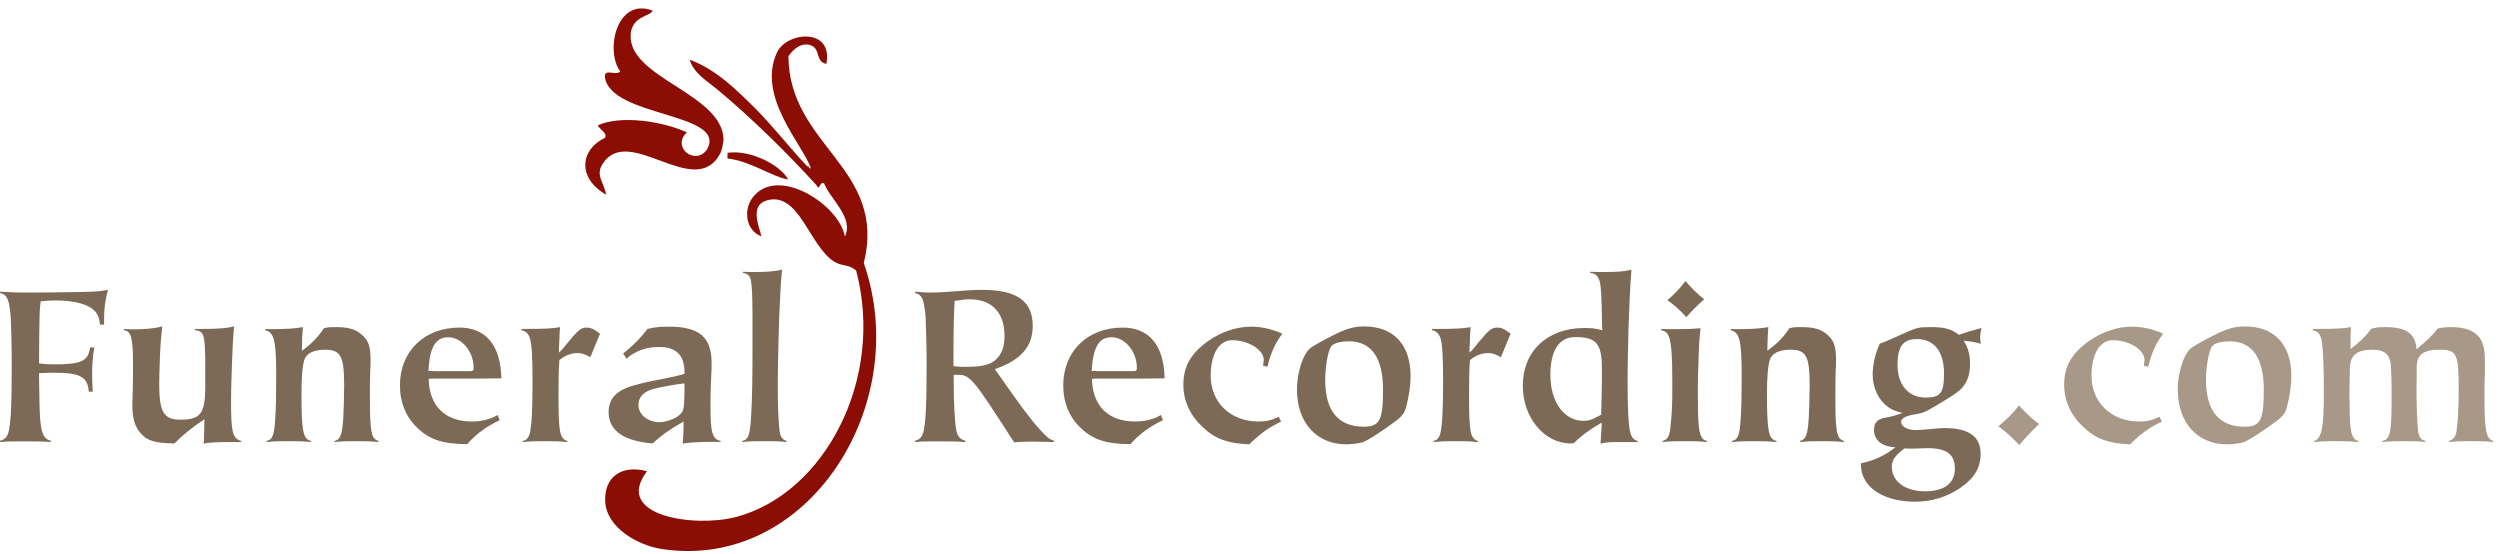
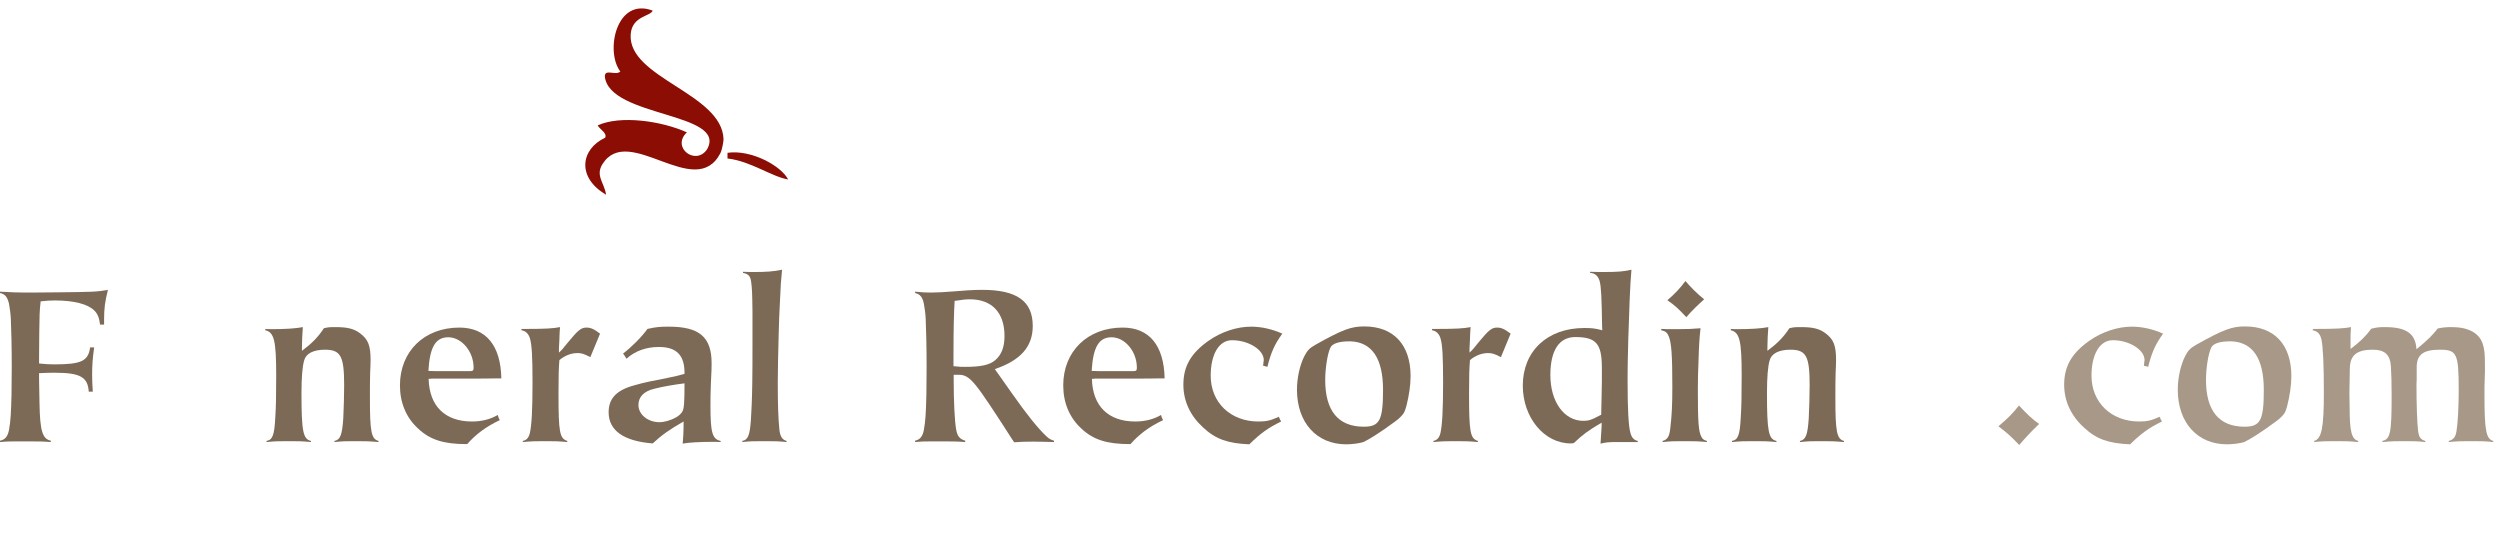
<svg xmlns="http://www.w3.org/2000/svg" width="100%" height="100%" viewBox="0 0 605 134" version="1.1" xml:space="preserve" style="fill-rule:evenodd;clip-rule:evenodd;stroke-linejoin:round;stroke-miterlimit:1.414;">
  <g transform="matrix(4.167,0,0,4.167,0,0)">
    <path d="M37.903,0.616C37.785,0.959 36.697,0.917 36.627,2.004C36.466,4.526 41.939,5.425 42.019,8.082C42.022,8.182 41.947,8.683 41.834,8.901C40.375,11.7 36.509,7.126 34.993,9.524C34.566,10.198 35.086,10.589 35.199,11.307C33.48,10.309 33.72,8.661 35.143,8C35.276,7.717 34.833,7.524 34.712,7.281C36.021,6.684 38.404,7.017 39.891,7.687C38.963,8.556 40.406,9.66 41.068,8.664C42.258,6.521 35.403,6.822 35.127,4.455C35.106,3.961 35.763,4.417 36.025,4.153C35.13,2.971 35.799,-0.182 37.903,0.616Z" style="fill:rgb(140,13,3);" />
    <path d="M42.249,9.204C42.25,9.093 42.25,8.982 42.25,8.874C43.632,8.676 45.376,9.637 45.771,10.424C44.791,10.253 43.607,9.36 42.249,9.204Z" style="fill:rgb(140,13,3);" />
-     <path d="M47.093,9.768C46.637,8.419 43.922,5.595 45.127,3.041C45.703,1.825 48.406,1.593 47.99,3.71C47.311,3.584 47.703,2.767 47.002,2.606C46.525,2.497 46.125,2.791 45.789,3.263C45.821,8.503 51.536,9.73 50.165,15.282C53.039,23.5 46.93,33.162 38.447,31.887C37.051,31.676 35.225,30.653 35.148,29.124C35.077,27.723 36.077,26.966 37.575,27.368C35.572,29.997 40.391,30.649 42.746,30.024C47.896,28.664 51.389,22.003 49.723,15.721C49.321,15.326 48.893,15.498 48.402,15.168C46.974,14.203 46.401,11.132 44.555,11.632C43.529,11.913 44.065,13.09 44.219,13.725C43.324,13.394 43.17,12.229 43.675,11.52C45.085,9.537 48.736,11.866 49.067,13.737C49.599,12.631 48.226,11.589 47.862,10.65C47.587,10.501 47.595,11.162 47.421,10.758C45.682,8.858 43.752,6.948 41.708,5.237C41.11,4.736 40.26,4.241 40.059,3.469C41.569,4.026 42.741,5.187 43.798,6.233C44.886,7.31 45.821,8.544 46.875,9.655C46.968,9.636 46.977,9.698 46.984,9.768C47.02,9.768 47.057,9.768 47.093,9.768Z" style="fill:rgb(140,13,3);" />
    <path d="M3.147,21.161C4.734,21.161 5.127,20.964 5.232,20.177L5.469,20.177C5.377,20.807 5.351,21.226 5.351,21.778C5.351,22.119 5.363,22.302 5.39,22.748L5.154,22.748C5.101,21.895 4.655,21.647 3.174,21.647C2.924,21.647 2.767,21.647 2.269,21.672L2.269,22.014L2.294,23.405C2.321,25.03 2.465,25.49 2.951,25.594L2.951,25.672C2.452,25.633 2.229,25.633 1.271,25.633C0.55,25.633 0.458,25.633 0,25.672L0,25.594C0.301,25.529 0.445,25.358 0.524,24.965C0.616,24.454 0.642,23.995 0.668,22.918C0.668,22.341 0.682,21.803 0.682,21.305C0.682,20.086 0.655,19.141 0.629,18.526C0.616,18.223 0.577,17.935 0.524,17.647C0.432,17.252 0.301,17.082 0,17.017L0,16.938C0.721,16.977 0.996,16.991 1.534,16.991L1.717,16.991L3.383,16.977C5.43,16.952 5.613,16.952 6.269,16.833C6.098,17.502 6.045,17.909 6.045,18.551C6.045,18.617 6.045,18.721 6.045,18.853L5.81,18.853C5.77,18.473 5.665,18.21 5.469,18.026C5.088,17.659 4.301,17.45 3.2,17.45C2.872,17.45 2.728,17.462 2.36,17.502C2.294,18.118 2.294,18.302 2.281,19.286L2.269,20.833L2.269,21.109C2.675,21.149 2.846,21.161 3.147,21.161Z" style="fill:rgb(125,106,86);fill-rule:nonzero;" />
-     <path d="M13.574,19.155C13.535,19.692 13.495,20.309 13.469,21.213C13.443,22.067 13.417,22.748 13.417,23.207C13.417,25.135 13.509,25.463 14.007,25.608L14.007,25.672C13.784,25.672 13.679,25.672 13.509,25.672C12.735,25.672 12.145,25.686 11.816,25.764C11.83,25.686 11.83,25.647 11.843,25.608C11.843,25.541 11.843,25.372 11.856,25.082L11.869,24.584L11.869,24.348C11.187,24.795 10.518,25.346 10.138,25.752C9.049,25.739 8.55,25.608 8.184,25.174C7.83,24.795 7.686,24.295 7.686,23.522C7.686,23.416 7.698,23.103 7.711,22.578C7.725,22.21 7.725,21.711 7.725,21.253C7.725,19.601 7.633,19.247 7.187,19.167L7.2,19.102C7.449,19.116 7.567,19.128 7.711,19.128C8.433,19.128 8.971,19.076 9.43,18.957C9.338,19.692 9.298,20.23 9.272,21.226C9.259,21.633 9.246,22.039 9.246,22.302C9.246,23.942 9.508,24.374 10.505,24.374C11.633,24.374 11.908,24.008 11.921,22.526C11.921,21.949 11.921,21.58 11.921,21.423C11.921,19.416 11.869,19.247 11.318,19.167L11.318,19.102C11.567,19.102 11.672,19.102 11.816,19.102C12.669,19.102 13.154,19.063 13.6,18.957L13.574,19.155Z" style="fill:rgb(125,106,86);fill-rule:nonzero;" />
    <path d="M17.535,20.191C17.535,20.23 17.535,20.295 17.535,20.374C18.099,19.955 18.48,19.575 18.808,19.063C19.07,18.997 19.162,18.997 19.503,18.997C20.171,18.997 20.552,19.089 20.906,19.352C21.378,19.705 21.522,20.059 21.522,20.912C21.522,21.122 21.509,21.372 21.496,21.672C21.483,22.092 21.483,22.59 21.483,23.103C21.483,25.082 21.562,25.49 21.981,25.608L21.981,25.672C21.404,25.621 21.207,25.621 20.63,25.621C20.106,25.621 19.935,25.621 19.424,25.672L19.424,25.608C19.765,25.541 19.87,25.253 19.935,24.309C19.962,23.797 19.987,22.957 19.987,22.38C19.987,20.69 19.791,20.309 18.873,20.309C18.204,20.309 17.771,20.532 17.666,20.926C17.561,21.28 17.509,21.922 17.509,22.827C17.509,25.057 17.601,25.502 18.06,25.608L18.06,25.672C17.522,25.621 17.338,25.621 16.761,25.621C16.185,25.621 16,25.621 15.476,25.672L15.476,25.608C15.83,25.541 15.935,25.28 15.987,24.243C16.027,23.627 16.04,23.088 16.04,21.791C16.04,19.785 15.921,19.299 15.41,19.18L15.41,19.102C15.581,19.116 15.659,19.116 15.751,19.116C16.591,19.116 17.181,19.076 17.587,18.997C17.561,19.338 17.535,19.824 17.535,20.191Z" style="fill:rgb(125,106,86);fill-rule:nonzero;" />
    <path d="M25.837,21.555L27.267,21.555C27.477,21.555 27.504,21.515 27.504,21.344C27.504,20.413 26.808,19.587 26.034,19.587C25.299,19.587 24.958,20.151 24.88,21.541C25.221,21.555 25.326,21.555 25.837,21.555ZM28.867,21.974C28.749,21.974 28.329,21.988 27.621,21.988L26.152,21.988C25.496,21.988 25.142,21.988 25.064,21.988C25.024,22.001 24.972,22.001 24.893,22.001C24.932,23.588 25.85,24.479 27.411,24.479C27.975,24.479 28.486,24.348 28.906,24.099C28.945,24.243 28.959,24.27 29.024,24.401C28.237,24.768 27.608,25.241 27.135,25.791L27.083,25.791C25.772,25.791 24.958,25.541 24.264,24.872C23.581,24.243 23.227,23.377 23.227,22.38C23.227,20.401 24.644,19.024 26.676,19.024C28.224,19.024 29.077,20.059 29.116,21.974C29.012,21.974 28.92,21.974 28.867,21.974Z" style="fill:rgb(125,106,86);fill-rule:nonzero;" />
    <path d="M34.284,20.742C33.917,20.545 33.759,20.505 33.536,20.505C33.169,20.505 32.802,20.649 32.487,20.912C32.448,21.423 32.435,21.803 32.435,22.84C32.435,25.11 32.5,25.463 32.946,25.608L32.946,25.672C32.395,25.621 32.198,25.621 31.648,25.621C31.11,25.621 30.913,25.621 30.362,25.672L30.362,25.608C30.572,25.568 30.704,25.424 30.769,25.162C30.874,24.715 30.926,23.836 30.926,22.223C30.926,20.69 30.887,19.995 30.769,19.626C30.677,19.364 30.52,19.219 30.283,19.18L30.283,19.102L30.598,19.102C31.674,19.102 32.106,19.076 32.526,18.997C32.526,19.063 32.513,19.116 32.513,19.141C32.5,19.234 32.5,19.416 32.487,19.718L32.46,20.23L32.46,20.479C32.658,20.295 32.684,20.256 32.959,19.914C33.575,19.167 33.746,19.024 34.061,19.024C34.297,19.024 34.494,19.102 34.848,19.377L34.284,20.742Z" style="fill:rgb(125,106,86);fill-rule:nonzero;" />
    <path d="M37.996,22.578C37.392,22.722 37.077,23.05 37.077,23.522C37.077,24.073 37.628,24.519 38.297,24.519C38.599,24.519 38.979,24.401 39.281,24.23C39.451,24.125 39.569,24.008 39.635,23.889C39.727,23.705 39.753,23.377 39.753,22.263C39.215,22.329 38.493,22.447 37.996,22.578ZM35.346,23.942C35.346,23.142 35.805,22.657 36.828,22.38C37.129,22.289 37.458,22.21 37.773,22.145C37.852,22.131 38.179,22.067 38.756,21.949C39.229,21.856 39.373,21.817 39.753,21.711L39.753,21.647C39.753,20.623 39.281,20.151 38.271,20.151C37.536,20.151 36.894,20.374 36.382,20.833C36.304,20.69 36.277,20.663 36.185,20.532C36.671,20.164 37.261,19.575 37.602,19.102C38.127,18.984 38.336,18.971 38.848,18.971C40.618,18.971 41.327,19.575 41.327,21.096C41.327,21.241 41.327,21.541 41.287,22.237C41.261,22.774 41.261,23.181 41.261,23.588C41.261,25.122 41.366,25.502 41.852,25.608L41.852,25.672C41.642,25.661 41.602,25.661 41.366,25.661C40.618,25.661 39.963,25.7 39.648,25.764C39.674,25.49 39.7,25.057 39.7,24.571L39.7,24.479C38.913,24.925 38.429,25.266 37.904,25.752C36.225,25.621 35.346,25.004 35.346,23.942Z" style="fill:rgb(125,106,86);fill-rule:nonzero;" />
    <path d="M45.3,17.436C45.261,18.118 45.235,18.788 45.222,19.43C45.195,20.387 45.17,21.62 45.17,22.198C45.17,23.444 45.195,24.256 45.261,24.925C45.3,25.346 45.432,25.541 45.681,25.608L45.681,25.672C45.17,25.621 45.038,25.621 44.356,25.621C43.727,25.621 43.595,25.621 43.11,25.672L43.11,25.608C43.438,25.541 43.543,25.293 43.608,24.401C43.635,23.995 43.675,23.221 43.688,22.276C43.7,21.568 43.7,20.978 43.7,19.981C43.7,19.155 43.7,18.498 43.7,18.092C43.688,17.069 43.675,16.715 43.622,16.361C43.583,16.034 43.451,15.902 43.15,15.85L43.15,15.784C43.464,15.797 43.595,15.797 43.792,15.797C44.461,15.797 44.907,15.771 45.419,15.665C45.353,16.309 45.34,16.532 45.3,17.436Z" style="fill:rgb(125,106,86);fill-rule:nonzero;" />
    <path d="M56.069,21.305C56.947,21.305 57.459,21.201 57.787,20.926C58.167,20.61 58.337,20.151 58.337,19.508C58.337,18.158 57.603,17.383 56.331,17.383C56.095,17.383 55.938,17.397 55.44,17.475C55.4,18.158 55.374,19.076 55.374,20.637L55.374,21.266C55.701,21.305 55.846,21.305 56.069,21.305ZM57.971,21.711L58.757,22.827C59.649,24.099 60.278,24.872 60.764,25.332C60.934,25.49 61.013,25.529 61.21,25.594L61.21,25.672C60.633,25.661 60.383,25.647 60.016,25.647C59.479,25.647 59.255,25.661 58.901,25.686L58.757,25.476L58.141,24.519L57.511,23.561C56.763,22.434 56.397,21.988 56.069,21.843C55.924,21.778 55.832,21.765 55.623,21.765C55.557,21.765 55.478,21.765 55.386,21.765L55.386,22.067C55.386,23.299 55.44,24.465 55.531,24.952C55.596,25.332 55.741,25.502 56.055,25.594L56.055,25.672C55.504,25.633 55.386,25.633 54.442,25.633C53.708,25.633 53.589,25.633 53.144,25.672L53.144,25.594C53.432,25.529 53.577,25.358 53.655,24.965C53.747,24.454 53.773,24.008 53.8,22.918C53.8,22.315 53.813,21.778 53.813,21.305C53.813,20.177 53.786,19.141 53.76,18.526C53.747,18.223 53.708,17.935 53.655,17.647C53.577,17.252 53.432,17.082 53.144,17.017L53.144,16.938C53.563,16.977 53.734,16.991 54.062,16.991C54.39,16.991 54.901,16.964 55.374,16.924L56.239,16.859C56.502,16.846 56.763,16.833 57.039,16.833C59.059,16.833 59.977,17.489 59.977,18.932C59.977,20.125 59.282,20.926 57.774,21.436L57.971,21.711Z" style="fill:rgb(125,106,86);fill-rule:nonzero;" />
    <path d="M64.358,21.555L65.787,21.555C65.998,21.555 66.023,21.515 66.023,21.344C66.023,20.413 65.328,19.587 64.555,19.587C63.82,19.587 63.479,20.151 63.4,21.541C63.741,21.555 63.847,21.555 64.358,21.555ZM67.388,21.974C67.269,21.974 66.849,21.988 66.141,21.988L64.672,21.988C64.017,21.988 63.663,21.988 63.584,21.988C63.545,22.001 63.492,22.001 63.413,22.001C63.453,23.588 64.371,24.479 65.931,24.479C66.496,24.479 67.007,24.348 67.426,24.099C67.466,24.243 67.48,24.27 67.545,24.401C66.757,24.768 66.129,25.241 65.656,25.791L65.603,25.791C64.293,25.791 63.479,25.541 62.784,24.872C62.102,24.243 61.748,23.377 61.748,22.38C61.748,20.401 63.164,19.024 65.197,19.024C66.745,19.024 67.597,20.059 67.636,21.974C67.531,21.974 67.441,21.974 67.388,21.974Z" style="fill:rgb(125,106,86);fill-rule:nonzero;" />
    <path d="M73.604,21.305C73.486,21.266 73.461,21.266 73.355,21.241C73.355,21.188 73.369,21.149 73.369,21.109C73.38,21.017 73.394,20.952 73.394,20.912C73.394,20.309 72.504,19.758 71.545,19.758C70.796,19.758 70.312,20.572 70.312,21.817C70.312,23.377 71.466,24.479 73.08,24.479C73.552,24.479 73.775,24.426 74.273,24.204C74.312,24.335 74.339,24.362 74.404,24.479C73.644,24.846 73.197,25.174 72.555,25.804C71.309,25.752 70.587,25.502 69.866,24.821C69.119,24.139 68.725,23.286 68.725,22.341C68.725,21.266 69.171,20.505 70.194,19.785C70.941,19.26 71.846,18.971 72.66,18.971C73.263,18.971 73.892,19.116 74.47,19.377C74.024,19.995 73.814,20.465 73.604,21.305Z" style="fill:rgb(125,106,86);fill-rule:nonzero;" />
    <path d="M78.339,19.824C77.761,19.824 77.369,19.955 77.263,20.191C77.093,20.545 76.962,21.397 76.962,22.067C76.962,23.864 77.722,24.781 79.205,24.781C80.123,24.781 80.32,24.401 80.32,22.643C80.32,20.833 79.69,19.876 78.444,19.824C78.419,19.824 78.379,19.824 78.339,19.824ZM75.769,20.649C75.939,20.334 76.057,20.217 76.398,20.02C77.972,19.141 78.457,18.957 79.231,18.957C80.935,18.957 81.92,20.02 81.92,21.843C81.92,22.38 81.828,22.985 81.671,23.602C81.63,23.758 81.579,23.875 81.539,23.967C81.447,24.112 81.251,24.323 81.002,24.493C80.189,25.096 79.48,25.541 79.179,25.672C78.982,25.739 78.536,25.804 78.181,25.804C76.464,25.804 75.322,24.545 75.322,22.63C75.322,21.935 75.493,21.174 75.769,20.649Z" style="fill:rgb(125,106,86);fill-rule:nonzero;" />
    <path d="M87.166,20.742C86.798,20.545 86.641,20.505 86.418,20.505C86.05,20.505 85.683,20.649 85.369,20.912C85.33,21.423 85.316,21.803 85.316,22.84C85.316,25.11 85.382,25.463 85.828,25.608L85.828,25.672C85.277,25.621 85.081,25.621 84.529,25.621C83.992,25.621 83.795,25.621 83.244,25.672L83.244,25.608C83.455,25.568 83.586,25.424 83.651,25.162C83.755,24.715 83.808,23.836 83.808,22.223C83.808,20.69 83.769,19.995 83.651,19.626C83.559,19.364 83.402,19.219 83.166,19.18L83.166,19.102L83.48,19.102C84.556,19.102 84.99,19.076 85.408,18.997C85.408,19.063 85.395,19.116 85.395,19.141C85.382,19.234 85.382,19.416 85.369,19.718L85.343,20.23L85.343,20.479C85.54,20.295 85.566,20.256 85.841,19.914C86.458,19.167 86.629,19.024 86.943,19.024C87.179,19.024 87.376,19.102 87.73,19.377L87.166,20.742Z" style="fill:rgb(125,106,86);fill-rule:nonzero;" />
-     <path d="M93.015,22.932L93.029,22.131C93.029,21.87 93.029,21.607 93.029,21.372C93.029,19.955 92.701,19.575 91.481,19.575C90.55,19.575 90.038,20.348 90.038,21.778C90.038,23.338 90.838,24.44 91.953,24.44C92.254,24.44 92.425,24.388 92.858,24.152L92.99,24.086C93.002,23.627 93.002,23.509 93.015,22.932ZM91.39,25.739C91.31,25.739 91.257,25.752 91.218,25.752C89.684,25.752 88.437,24.256 88.437,22.395C88.437,20.387 89.868,19.049 92.005,19.049C92.425,19.049 92.609,19.063 93.054,19.18L93.042,18.946C93.015,17.252 92.99,16.663 92.898,16.321C92.806,16.02 92.634,15.863 92.347,15.85L92.347,15.784C92.74,15.797 92.898,15.797 93.133,15.797C93.921,15.797 94.287,15.771 94.747,15.665C94.694,16.321 94.681,16.545 94.642,17.45C94.615,18.08 94.589,18.629 94.576,19.116C94.563,19.548 94.55,20.125 94.537,20.82C94.523,21.411 94.523,21.856 94.523,22.171C94.523,23.732 94.576,24.795 94.694,25.162C94.759,25.411 94.904,25.568 95.114,25.608L95.114,25.672L94.838,25.672L94.025,25.672C93.369,25.672 93.304,25.686 92.95,25.764L92.962,25.594L92.99,25.149L93.015,24.755L93.015,24.545C92.214,25.017 91.953,25.213 91.39,25.739Z" style="fill:rgb(125,106,86);fill-rule:nonzero;" />
+     <path d="M93.015,22.932L93.029,22.131C93.029,21.87 93.029,21.607 93.029,21.372C93.029,19.955 92.701,19.575 91.481,19.575C90.55,19.575 90.038,20.348 90.038,21.778C90.038,23.338 90.838,24.44 91.953,24.44C92.254,24.44 92.425,24.388 92.858,24.152L92.99,24.086C93.002,23.627 93.002,23.509 93.015,22.932ZM91.39,25.739C91.31,25.739 91.257,25.752 91.218,25.752C89.684,25.752 88.437,24.256 88.437,22.395C88.437,20.387 89.868,19.049 92.005,19.049C92.425,19.049 92.609,19.063 93.054,19.18L93.042,18.946C93.015,17.252 92.99,16.663 92.898,16.321C92.806,16.02 92.634,15.863 92.347,15.85L92.347,15.784C92.74,15.797 92.898,15.797 93.133,15.797C93.921,15.797 94.287,15.771 94.747,15.665C94.694,16.321 94.681,16.545 94.642,17.45C94.563,19.548 94.55,20.125 94.537,20.82C94.523,21.411 94.523,21.856 94.523,22.171C94.523,23.732 94.576,24.795 94.694,25.162C94.759,25.411 94.904,25.568 95.114,25.608L95.114,25.672L94.838,25.672L94.025,25.672C93.369,25.672 93.304,25.686 92.95,25.764L92.962,25.594L92.99,25.149L93.015,24.755L93.015,24.545C92.214,25.017 91.953,25.213 91.39,25.739Z" style="fill:rgb(125,106,86);fill-rule:nonzero;" />
    <path d="M98.97,17.383C98.603,17.711 98.261,18.039 97.933,18.42C97.513,17.961 97.226,17.7 96.832,17.436C97.265,17.069 97.593,16.715 97.881,16.321C98.21,16.702 98.563,17.056 98.97,17.383ZM98.642,20.952C98.616,21.58 98.603,22.092 98.603,22.604C98.603,24.519 98.642,25.07 98.812,25.372C98.879,25.502 98.944,25.555 99.127,25.608L99.127,25.672C98.589,25.621 98.42,25.621 97.816,25.621C97.239,25.621 97.068,25.621 96.556,25.672L96.556,25.608C96.845,25.529 96.951,25.346 97.003,24.872C97.094,24.099 97.121,23.496 97.121,22.459C97.121,20.584 97.068,19.863 96.898,19.497C96.806,19.299 96.714,19.234 96.478,19.18L96.478,19.102L96.845,19.116C97.029,19.116 97.226,19.116 97.409,19.116C98.025,19.116 98.3,19.102 98.76,19.063C98.695,19.614 98.668,20.073 98.642,20.952Z" style="fill:rgb(125,106,86);fill-rule:nonzero;" />
    <path d="M102.643,20.191C102.643,20.23 102.643,20.295 102.643,20.374C103.208,19.955 103.587,19.575 103.917,19.063C104.178,18.997 104.27,18.997 104.611,18.997C105.28,18.997 105.661,19.089 106.014,19.352C106.487,19.705 106.63,20.059 106.63,20.912C106.63,21.122 106.618,21.372 106.604,21.672C106.59,22.092 106.59,22.59 106.59,23.103C106.59,25.082 106.67,25.49 107.088,25.608L107.088,25.672C106.512,25.621 106.316,25.621 105.739,25.621C105.213,25.621 105.043,25.621 104.532,25.672L104.532,25.608C104.874,25.541 104.977,25.253 105.043,24.309C105.069,23.797 105.096,22.957 105.096,22.38C105.096,20.69 104.899,20.309 103.981,20.309C103.312,20.309 102.879,20.532 102.774,20.926C102.669,21.28 102.618,21.922 102.618,22.827C102.618,25.057 102.709,25.502 103.167,25.608L103.167,25.672C102.63,25.621 102.447,25.621 101.87,25.621C101.292,25.621 101.109,25.621 100.584,25.672L100.584,25.608C100.938,25.541 101.043,25.28 101.095,24.243C101.135,23.627 101.148,23.088 101.148,21.791C101.148,19.785 101.03,19.299 100.518,19.18L100.518,19.102C100.689,19.116 100.768,19.116 100.86,19.116C101.7,19.116 102.29,19.076 102.696,18.997C102.669,19.338 102.643,19.824 102.643,20.191Z" style="fill:rgb(125,106,86);fill-rule:nonzero;" />
-     <path d="M111.825,23.088C112.704,23.088 112.899,22.827 112.899,21.672C112.899,20.426 112.323,19.692 111.339,19.692C110.512,19.692 110.198,20.125 110.198,21.188C110.198,22.341 110.827,23.088 111.825,23.088ZM109.87,27.129C109.87,27.955 110.657,28.532 111.785,28.532C112.913,28.532 113.529,28.073 113.529,27.22C113.529,26.381 113.057,26.027 111.942,26.027L111.89,26.027C111.837,26.027 111.602,26.04 111.142,26.053C111.077,26.053 110.998,26.053 110.918,26.053C110.815,26.053 110.749,26.053 110.604,26.04C110.014,26.498 109.87,26.722 109.87,27.129ZM115.077,19.049C115.025,19.272 114.999,19.403 114.999,19.641C114.999,19.785 115.011,19.824 115.038,19.967C114.696,19.863 114.434,19.824 114.042,19.785C114.316,20.243 114.409,20.584 114.409,21.135C114.409,21.66 114.29,22.08 114.053,22.395C113.872,22.657 113.582,22.866 112.952,23.247C112.047,23.797 111.903,23.875 111.68,23.955C111.588,23.995 111.458,24.02 111.313,24.047C110.682,24.139 110.408,24.283 110.408,24.506C110.408,24.768 110.788,24.978 111.248,24.978C111.405,24.978 111.667,24.952 112.034,24.925C112.387,24.886 112.69,24.86 112.926,24.86C114.342,24.86 115.025,25.358 115.025,26.342C115.025,27.181 114.657,27.786 113.805,28.362C113.043,28.873 112.165,29.135 111.208,29.135C109.818,29.135 108.703,28.637 108.283,27.824C108.126,27.522 108.086,27.352 108.073,26.906C108.807,26.762 109.437,26.473 110.081,25.975C109.307,25.948 108.834,25.568 108.834,24.978C108.834,24.533 109.031,24.323 109.569,24.243C109.844,24.192 110.028,24.152 110.487,23.981C109.962,23.85 109.765,23.745 109.476,23.496C109.031,23.088 108.756,22.447 108.756,21.765C108.756,21.161 108.913,20.493 109.174,19.955C109.293,19.914 109.372,19.889 109.424,19.863C109.476,19.85 109.633,19.771 109.91,19.653L110.59,19.352C111.352,19.01 111.43,18.997 112.153,18.997C112.913,18.997 113.319,19.102 113.765,19.444C114.25,19.272 114.565,19.18 115.077,19.049Z" style="fill:rgb(125,106,86);fill-rule:nonzero;" />
    <path d="M118.421,24.623C117.936,25.082 117.569,25.49 117.268,25.844C116.808,25.358 116.572,25.149 116.06,24.755C116.572,24.323 116.861,24.047 117.254,23.549C117.7,24.034 118.014,24.335 118.421,24.623Z" style="fill:rgb(168,152,135);fill-rule:nonzero;" />
    <path d="M124.756,21.305C124.637,21.266 124.612,21.266 124.506,21.241C124.506,21.188 124.52,21.149 124.52,21.109C124.534,21.017 124.545,20.952 124.545,20.912C124.545,20.309 123.655,19.758 122.697,19.758C121.95,19.758 121.464,20.572 121.464,21.817C121.464,23.377 122.618,24.479 124.232,24.479C124.704,24.479 124.926,24.426 125.424,24.204C125.464,24.335 125.491,24.362 125.556,24.479C124.795,24.846 124.35,25.174 123.706,25.804C122.46,25.752 121.739,25.502 121.018,24.821C120.27,24.139 119.877,23.286 119.877,22.341C119.877,21.266 120.323,20.505 121.346,19.785C122.094,19.26 122.999,18.971 123.812,18.971C124.415,18.971 125.044,19.116 125.622,19.377C125.176,19.995 124.965,20.465 124.756,21.305Z" style="fill:rgb(168,152,135);fill-rule:nonzero;" />
    <path d="M129.491,19.824C128.914,19.824 128.52,19.955 128.416,20.191C128.244,20.545 128.114,21.397 128.114,22.067C128.114,23.864 128.876,24.781 130.356,24.781C131.276,24.781 131.471,24.401 131.471,22.643C131.471,20.833 130.841,19.876 129.595,19.824C129.569,19.824 129.53,19.824 129.491,19.824ZM126.92,20.649C127.091,20.334 127.208,20.217 127.549,20.02C129.123,19.141 129.608,18.957 130.382,18.957C132.088,18.957 133.071,20.02 133.071,21.843C133.071,22.38 132.979,22.985 132.823,23.602C132.784,23.758 132.731,23.875 132.692,23.967C132.6,24.112 132.403,24.323 132.153,24.493C131.34,25.096 130.632,25.541 130.33,25.672C130.134,25.739 129.688,25.804 129.334,25.804C127.615,25.804 126.475,24.545 126.475,22.63C126.475,21.935 126.645,21.174 126.92,20.649Z" style="fill:rgb(168,152,135);fill-rule:nonzero;" />
    <path d="M136.508,19.836C136.508,19.981 136.508,20.059 136.508,20.269C137.059,19.85 137.374,19.548 137.715,19.089C138.042,19.01 138.159,18.997 138.528,18.997C139.747,18.997 140.286,19.377 140.338,20.283C140.993,19.745 141.309,19.43 141.571,19.076C141.911,19.01 142.055,18.997 142.397,18.997C143.342,18.997 143.971,19.338 144.18,19.955C144.286,20.269 144.313,20.532 144.313,21.201C144.313,21.332 144.313,21.476 144.313,21.607L144.286,22.498C144.286,22.63 144.286,22.761 144.286,22.893C144.286,25.004 144.377,25.49 144.797,25.608L144.797,25.672C144.297,25.621 144.141,25.621 143.526,25.621C142.909,25.621 142.739,25.621 142.213,25.672L142.213,25.608C142.475,25.541 142.606,25.384 142.659,25.057C142.739,24.571 142.79,23.666 142.79,22.657C142.79,20.518 142.684,20.309 141.688,20.309C140.731,20.309 140.35,20.598 140.35,21.332L140.35,22.08L140.338,22.289C140.338,23.549 140.376,24.559 140.43,25.004C140.469,25.372 140.573,25.529 140.85,25.608L140.85,25.672C140.364,25.621 140.208,25.621 139.68,25.621C139.092,25.621 138.909,25.621 138.358,25.672L138.358,25.608C138.817,25.502 138.895,25.162 138.895,22.971C138.895,22.263 138.881,21.765 138.854,21.305C138.817,20.598 138.5,20.309 137.793,20.309C136.876,20.309 136.481,20.623 136.467,21.397L136.456,22.08L136.442,22.814L136.456,23.666C136.456,25.07 136.573,25.502 136.954,25.608L136.954,25.672C136.403,25.621 136.194,25.621 135.641,25.621C135.104,25.621 134.909,25.621 134.397,25.672L134.397,25.608C134.829,25.476 134.959,24.86 134.959,22.788C134.959,21.149 134.909,20.125 134.817,19.705C134.737,19.391 134.606,19.247 134.317,19.18L134.317,19.102L134.542,19.102C135.629,19.102 136.127,19.076 136.534,18.997C136.508,19.286 136.508,19.483 136.508,19.836Z" style="fill:rgb(168,152,135);fill-rule:nonzero;" />
  </g>
</svg>